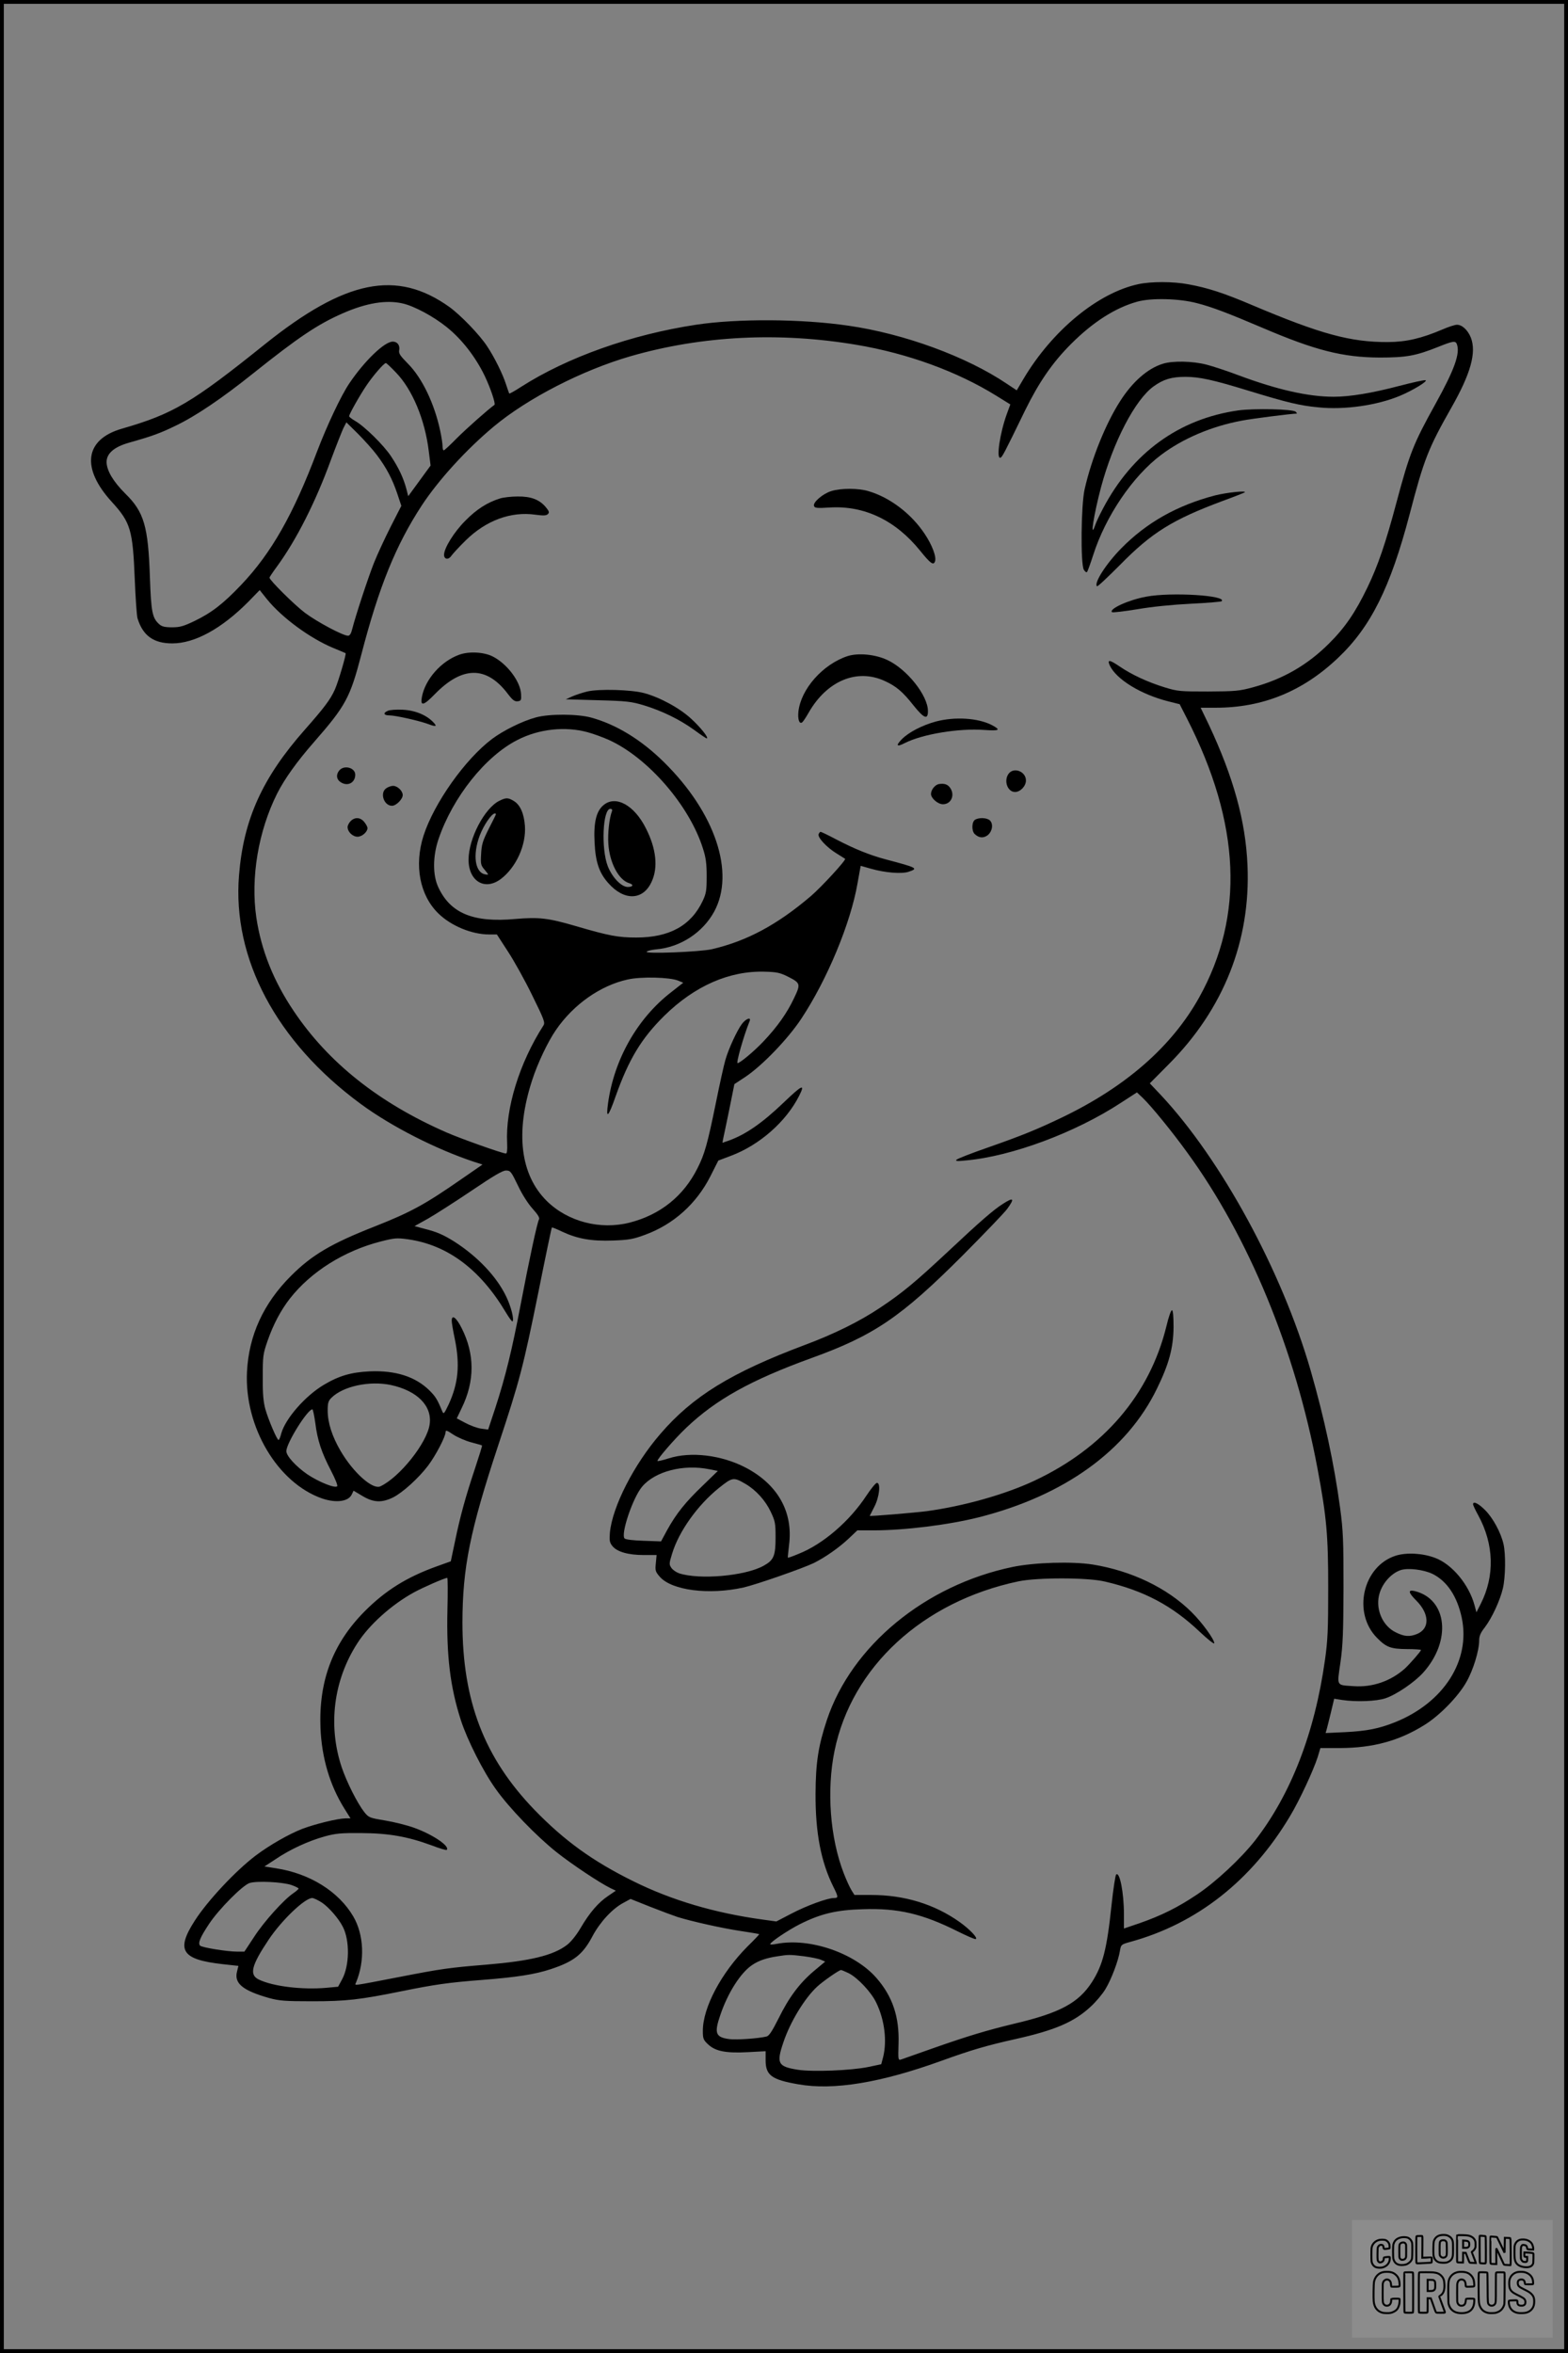
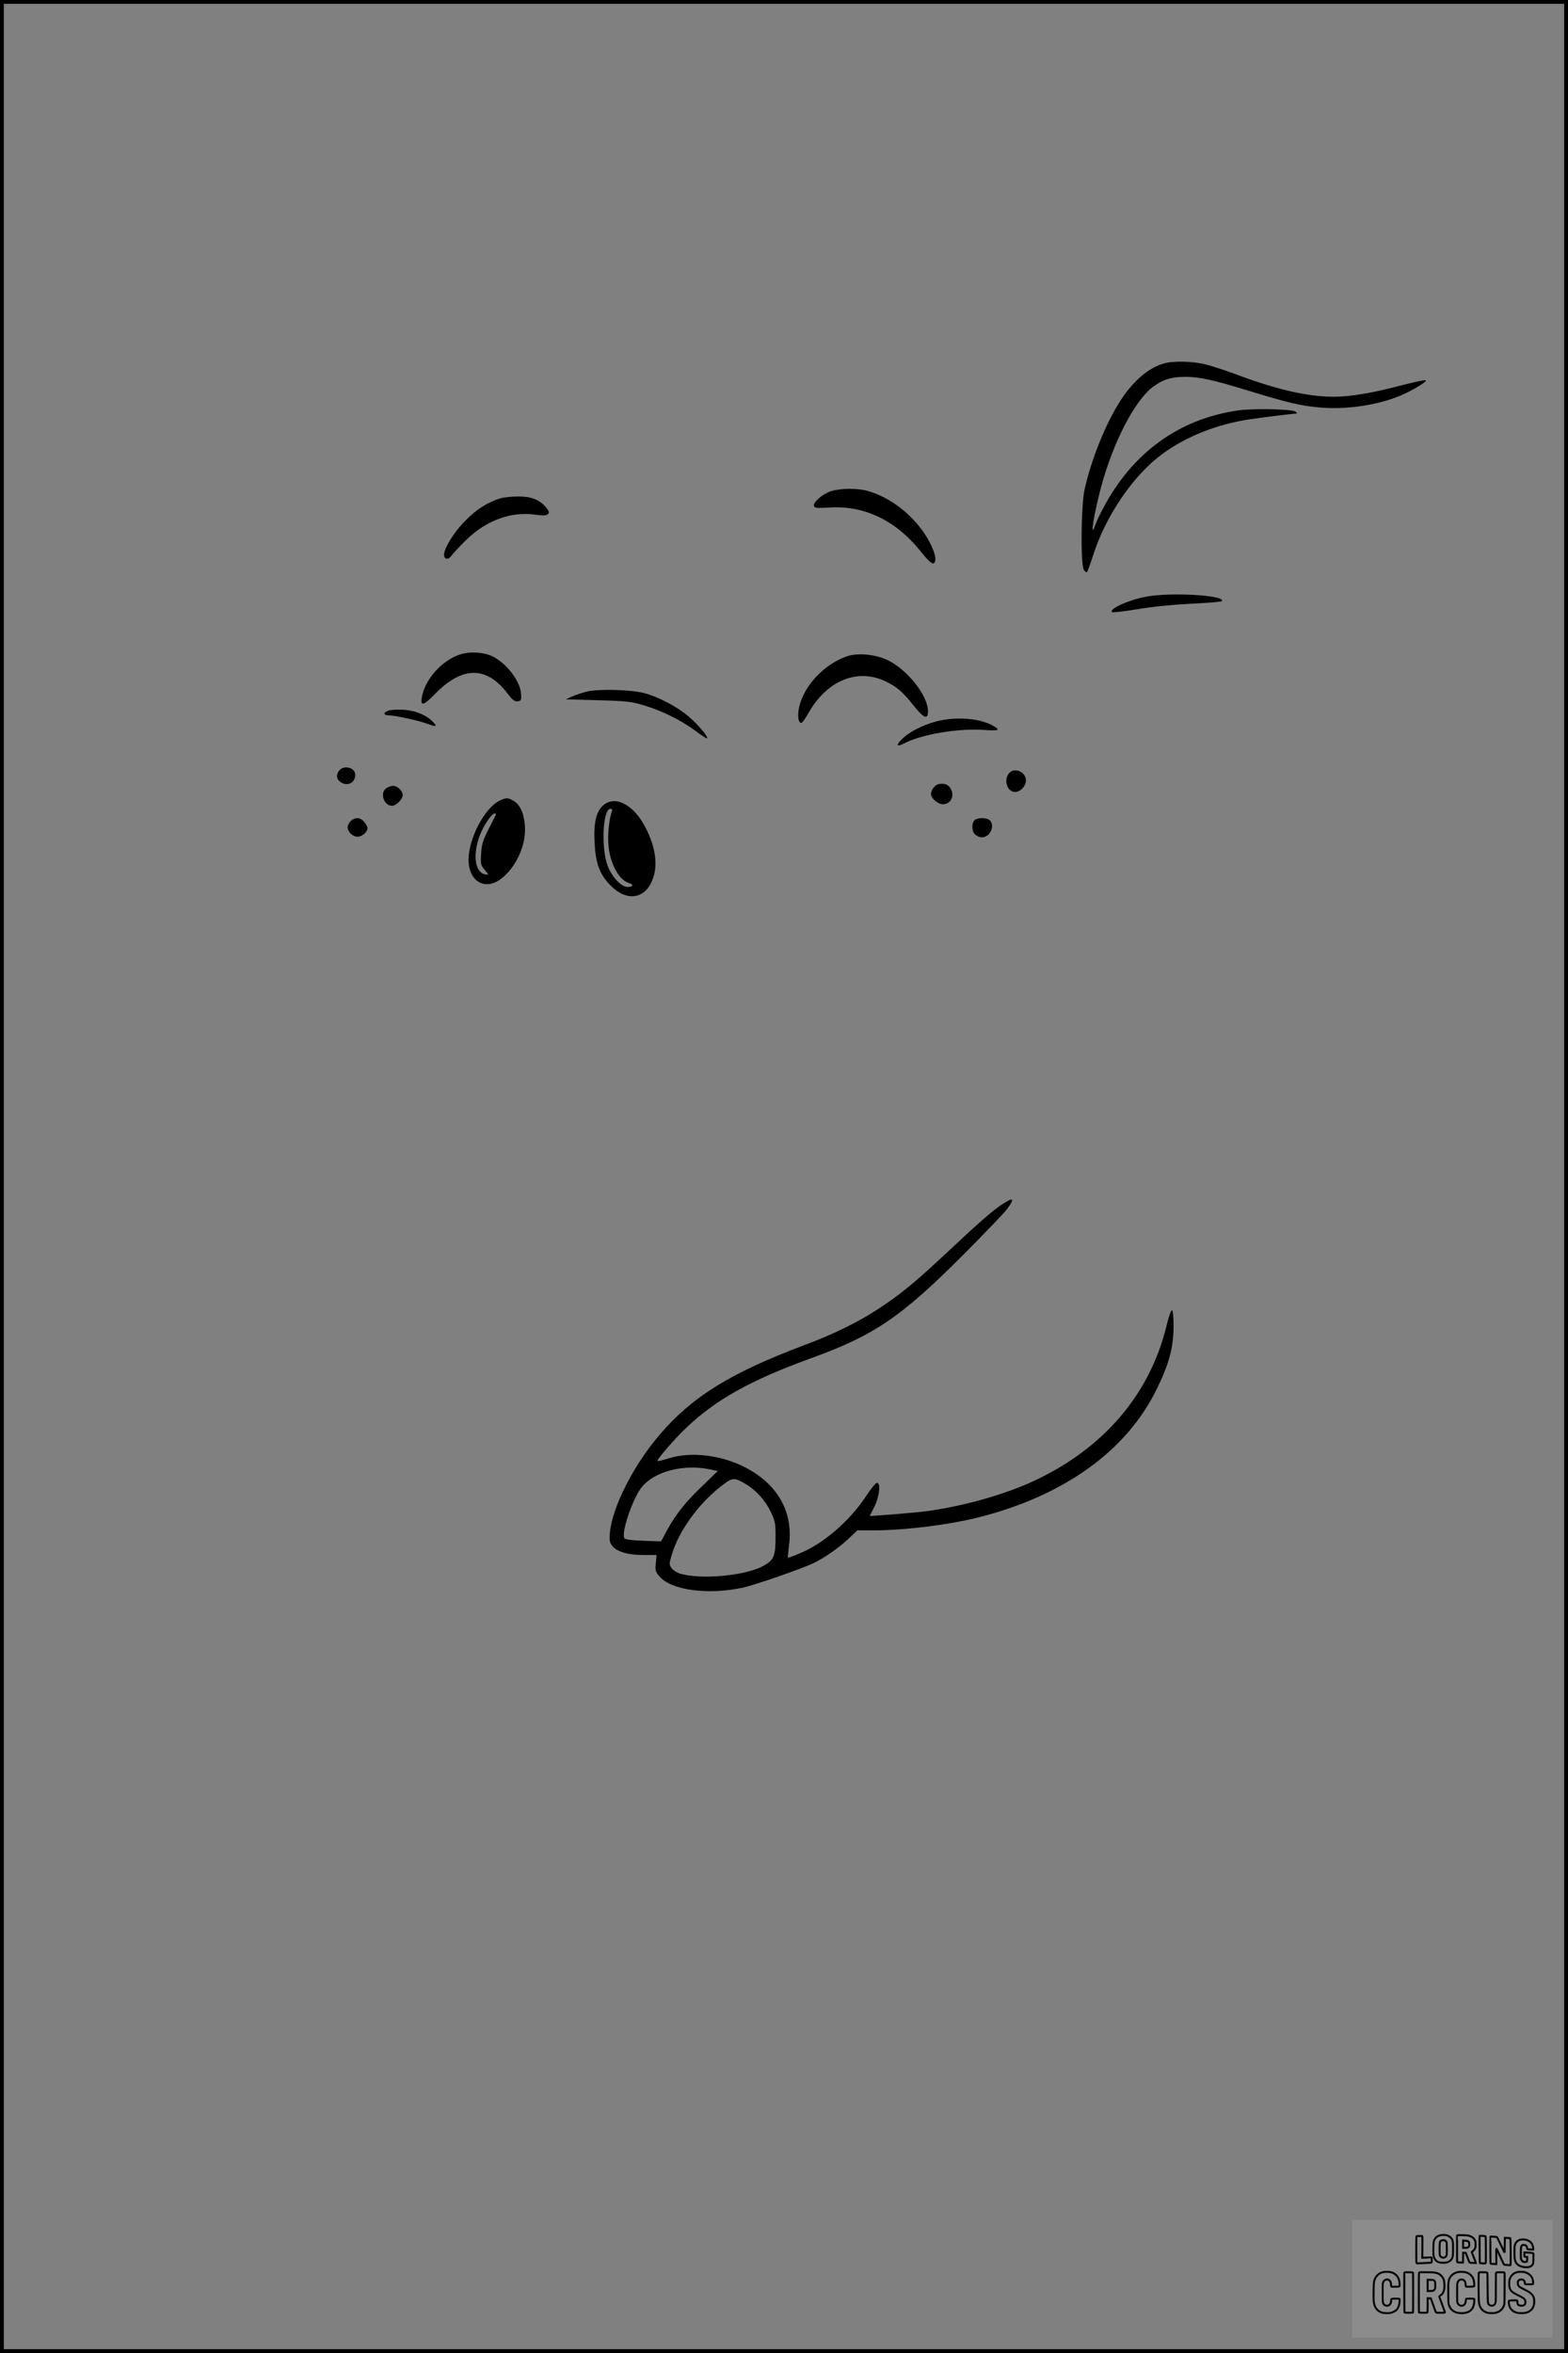
<svg xmlns="http://www.w3.org/2000/svg" version="1.0" width="1024pt" height="1536pt" viewBox="0 0 1024 1536" preserveAspectRatio="xMidYMid meet">
  <rect x="0" y="0" width="1024" height="1536" fill="#808080" stroke="none" />
  <g transform="translate(0.00 0.00) scale(1)">
    <g transform="translate(0,1536) scale(0.1,-0.1)" fill="#000000" stroke="none">
-       <path d="M7434 13505 c-265 -57 -561 -302 -748 -615 l-46 -78 -65 43 c-264 178 -672 327 -1035 379 -306 45 -726 47 -995 6 -423 -64 -840 -212 -1143 -406 -40 -26 -74 -45 -76 -43 -2 2 -11 29 -21 59 -22 69 -76 178 -124 250 -49 75 -173 203 -246 256 -345 246 -679 178 -1205 -243 -477 -383 -599 -455 -936 -552 -240 -70 -266 -256 -64 -477 123 -135 137 -182 150 -504 5 -124 13 -239 18 -256 35 -114 105 -164 227 -164 147 0 322 96 496 271 l75 77 47 -59 c97 -120 281 -256 436 -320 42 -17 77 -32 78 -33 6 -5 -48 -188 -70 -237 -29 -65 -69 -118 -196 -262 -277 -313 -401 -586 -430 -950 -45 -544 244 -1088 793 -1492 202 -149 496 -298 744 -380 l53 -17 -136 -94 c-239 -166 -330 -216 -565 -309 -288 -113 -413 -187 -550 -324 -180 -180 -275 -388 -287 -626 -18 -359 200 -726 491 -827 92 -31 173 -20 194 28 l11 23 57 -34 c73 -44 127 -46 201 -10 63 32 167 126 229 208 49 65 114 189 114 219 0 14 9 11 49 -16 27 -18 80 -41 117 -51 38 -10 70 -19 72 -21 2 -1 -19 -69 -46 -150 -62 -186 -97 -313 -131 -478 l-27 -128 -89 -32 c-199 -71 -339 -159 -475 -296 -207 -209 -299 -453 -287 -760 8 -195 61 -374 156 -526 l40 -64 -32 0 c-52 -1 -197 -36 -284 -69 -87 -34 -213 -106 -302 -173 -130 -98 -315 -295 -399 -426 -125 -194 -86 -254 184 -284 l101 -11 -9 -37 c-20 -77 37 -124 210 -173 67 -18 103 -21 282 -21 220 0 309 10 580 65 222 45 308 57 525 74 232 18 351 37 453 71 151 50 209 96 272 216 50 93 130 179 202 217 l46 25 128 -51 c71 -28 152 -58 179 -67 94 -29 290 -73 410 -91 66 -10 121 -19 123 -21 2 -1 -32 -37 -76 -80 -172 -173 -292 -399 -292 -551 0 -51 3 -59 35 -89 48 -45 118 -58 263 -50 l112 6 0 -59 c0 -98 39 -127 213 -157 231 -41 539 10 937 154 196 71 297 100 485 142 254 57 379 110 487 210 35 32 78 83 97 115 38 62 85 186 95 251 7 40 8 41 69 58 434 119 792 401 1042 821 61 101 153 299 181 387 l17 57 131 0 c212 1 382 47 546 149 100 61 224 188 277 283 44 77 83 204 83 271 0 28 9 50 37 85 46 61 99 174 118 255 17 73 19 222 4 288 -17 75 -69 171 -120 222 -45 45 -79 61 -79 38 0 -5 15 -38 34 -72 103 -189 109 -395 16 -578 l-28 -55 -12 45 c-36 135 -146 268 -257 310 -81 31 -186 37 -257 15 -216 -68 -286 -374 -122 -538 60 -61 90 -71 193 -72 51 0 93 -3 93 -6 0 -8 -71 -89 -105 -121 -92 -82 -212 -124 -335 -115 -115 8 -109 -4 -86 155 16 113 19 198 20 487 0 311 -2 369 -22 520 -39 289 -103 587 -193 900 -187 647 -583 1375 -978 1797 l-72 76 123 124 c359 360 536 807 515 1298 -12 290 -92 577 -252 918 l-54 112 99 0 c307 0 569 107 799 326 213 202 341 459 466 934 95 364 122 432 274 700 125 220 164 358 127 455 -20 50 -57 85 -91 85 -13 0 -54 -13 -93 -30 -141 -60 -238 -82 -357 -83 -246 -1 -440 52 -887 241 -183 78 -290 113 -417 136 -100 19 -243 19 -327 1z m383 -124 c98 -25 205 -66 428 -161 344 -147 524 -193 765 -194 174 0 235 11 381 69 97 39 114 42 123 19 23 -60 -15 -166 -138 -388 -147 -265 -170 -324 -257 -649 -69 -260 -121 -412 -189 -552 -78 -162 -147 -263 -250 -365 -141 -141 -301 -233 -495 -286 -92 -25 -115 -27 -295 -28 -185 0 -199 1 -284 27 -113 35 -216 83 -295 137 -65 44 -81 46 -64 7 42 -91 202 -190 385 -236 l72 -18 48 -94 c350 -686 376 -1286 80 -1819 -178 -320 -477 -582 -891 -782 -169 -81 -262 -119 -490 -199 -107 -37 -199 -73 -205 -80 -8 -9 7 -10 64 -4 298 27 714 182 1010 376 l105 68 39 -37 c55 -53 190 -218 289 -355 401 -550 706 -1289 851 -2063 60 -319 70 -437 70 -779 0 -270 -3 -344 -21 -470 -67 -478 -223 -879 -457 -1180 -93 -118 -258 -272 -380 -353 -124 -83 -230 -136 -373 -186 l-103 -35 0 92 c0 142 -28 283 -51 260 -5 -5 -19 -95 -30 -199 -30 -287 -57 -392 -128 -503 -88 -136 -209 -201 -506 -271 -179 -43 -308 -82 -530 -160 -104 -37 -199 -70 -210 -74 -20 -6 -20 -2 -17 102 6 176 -39 310 -145 431 -143 163 -436 263 -650 222 -24 -5 -43 -6 -43 -2 0 13 119 93 195 131 136 68 237 92 410 97 230 8 390 -30 618 -144 60 -30 113 -53 119 -51 17 6 -40 65 -106 112 -164 116 -359 176 -577 176 l-109 0 -20 32 c-11 18 -34 68 -50 110 -89 230 -113 540 -60 799 112 547 575 974 1200 1106 123 26 452 26 565 -1 255 -59 440 -157 621 -329 52 -49 94 -82 94 -74 0 26 -80 136 -148 203 -160 159 -393 270 -646 311 -135 21 -380 14 -524 -16 -570 -119 -1050 -514 -1212 -999 -56 -169 -73 -278 -74 -482 -1 -253 35 -442 115 -604 35 -70 35 -76 5 -76 -42 0 -179 -50 -278 -102 l-98 -51 -87 12 c-315 43 -596 126 -848 251 -265 131 -449 264 -644 465 -329 341 -471 711 -471 1225 1 357 49 597 234 1156 140 423 162 506 262 999 46 230 86 421 88 422 2 2 32 -10 67 -27 101 -47 191 -63 332 -58 106 4 133 9 211 38 185 68 334 202 425 381 l52 103 82 31 c187 70 361 223 446 392 41 81 21 73 -102 -45 -140 -134 -248 -208 -356 -247 l-43 -15 5 28 c4 15 21 101 40 191 l33 164 70 46 c111 74 279 248 367 381 170 257 322 624 367 883 6 34 13 74 16 89 l5 26 67 -19 c91 -26 199 -35 245 -20 66 22 60 26 -148 81 -103 27 -204 68 -323 130 -53 28 -99 50 -103 50 -4 0 -9 -7 -13 -15 -8 -21 52 -86 117 -126 29 -18 54 -34 56 -35 9 -7 -156 -186 -224 -244 -221 -188 -418 -293 -645 -346 -78 -18 -436 -32 -427 -17 4 6 32 13 64 16 157 14 302 109 377 246 138 254 7 646 -328 976 -149 147 -312 246 -476 291 -89 24 -272 25 -360 1 -89 -24 -212 -85 -287 -141 -176 -133 -378 -418 -447 -631 -62 -194 -25 -389 97 -508 83 -81 218 -137 332 -137 l50 0 72 -111 c40 -61 112 -190 159 -287 78 -158 85 -178 73 -196 -157 -245 -249 -542 -237 -769 2 -45 -1 -67 -8 -67 -22 0 -301 99 -391 139 -440 193 -769 455 -994 790 -133 197 -213 398 -245 612 -38 260 13 564 136 809 48 95 128 207 239 334 210 240 237 291 311 574 115 443 225 713 394 972 110 167 290 365 471 516 222 185 579 368 894 459 466 134 971 159 1475 74 334 -56 657 -174 912 -332 l92 -57 -23 -63 c-45 -124 -70 -293 -42 -285 12 4 23 24 161 308 91 185 179 313 301 435 142 142 288 236 433 276 90 25 272 21 389 -10z m-5187 -2 c75 -17 200 -84 287 -154 100 -80 190 -197 249 -320 39 -82 72 -182 63 -188 -41 -29 -183 -155 -244 -216 -44 -45 -83 -81 -87 -81 -5 0 -8 13 -8 29 0 16 -7 60 -15 98 -38 179 -119 347 -211 439 -51 52 -61 66 -57 88 6 32 -12 56 -42 56 -54 0 -184 -125 -284 -273 -54 -80 -145 -273 -211 -446 -154 -408 -298 -662 -495 -869 -117 -123 -193 -182 -305 -236 -71 -34 -95 -41 -146 -41 -48 0 -67 5 -84 20 -45 40 -53 78 -61 305 -11 334 -38 428 -161 548 -78 78 -120 148 -122 204 -1 57 48 100 146 128 156 44 206 63 303 110 134 64 305 180 505 340 297 237 424 323 589 395 153 67 283 89 391 64z m-43 -452 c106 -110 188 -306 213 -511 l12 -95 -73 -100 -73 -100 -12 47 c-19 71 -50 138 -100 213 -48 73 -174 197 -236 232 -21 12 -38 26 -38 30 0 13 68 134 114 202 42 62 113 145 126 145 4 0 34 -28 67 -63z m-126 -537 c63 -84 101 -156 134 -254 l26 -78 -70 -137 c-38 -75 -87 -181 -109 -236 -38 -96 -120 -345 -142 -432 -7 -29 -16 -43 -27 -43 -33 0 -202 90 -282 150 -70 53 -231 213 -231 229 0 4 23 38 51 76 125 172 249 416 349 690 35 94 72 187 82 209 l20 39 75 -74 c41 -41 97 -103 124 -139z m1377 -1810 c41 -11 102 -34 138 -50 256 -116 527 -429 615 -710 19 -59 24 -98 24 -180 0 -93 -3 -112 -26 -161 -76 -161 -217 -239 -433 -239 -119 0 -178 11 -397 75 -181 53 -241 59 -394 46 -274 -25 -424 37 -503 208 -37 79 -36 203 2 314 93 273 306 541 516 647 140 72 312 90 458 50z m1307 -1595 c83 -42 85 -48 41 -140 -46 -98 -110 -188 -199 -282 -61 -65 -155 -143 -170 -143 -11 0 40 179 78 273 13 30 -22 19 -49 -16 -32 -42 -89 -165 -109 -237 -9 -30 -37 -156 -62 -280 -54 -264 -73 -334 -120 -426 -91 -182 -243 -304 -443 -355 -192 -49 -404 6 -541 141 -173 171 -207 447 -96 788 35 109 102 251 156 329 114 166 290 290 468 329 87 20 275 15 329 -7 l34 -14 -79 -62 c-220 -170 -372 -437 -412 -724 -15 -108 1 -94 50 46 86 242 169 378 318 525 199 195 425 294 657 287 77 -2 99 -7 149 -32z m-1763 -1363 c27 -58 67 -120 96 -152 35 -39 48 -60 42 -70 -12 -22 -64 -263 -120 -557 -57 -299 -99 -470 -165 -673 l-47 -142 -45 6 c-25 3 -71 20 -103 37 l-57 30 32 67 c86 176 86 352 0 522 -35 70 -65 92 -65 48 0 -13 9 -66 20 -118 35 -170 23 -292 -41 -430 -30 -62 -32 -64 -42 -40 -32 77 -43 94 -83 134 -92 90 -221 131 -389 124 -122 -6 -200 -28 -302 -89 -120 -72 -249 -219 -276 -316 -6 -24 -14 -43 -18 -43 -10 0 -66 131 -86 201 -13 48 -18 100 -17 209 0 137 1 150 32 239 37 106 86 198 145 274 138 176 355 312 594 373 91 23 104 24 178 14 258 -37 471 -196 639 -478 21 -35 40 -61 43 -58 12 12 -10 98 -41 162 -62 130 -186 261 -339 359 -72 45 -113 63 -196 84 l-64 17 88 49 c49 28 177 110 284 182 145 98 204 133 226 132 28 0 33 -6 77 -97z m-830 -1303 c172 -37 271 -136 254 -256 -16 -121 -197 -348 -323 -406 -50 -22 -176 90 -259 232 -55 94 -84 184 -84 263 0 49 4 63 24 83 76 76 249 113 388 84z m-493 -247 c14 -114 41 -194 102 -311 28 -54 46 -98 41 -103 -15 -15 -122 29 -195 78 -75 52 -137 120 -137 151 0 52 138 273 170 273 4 0 12 -40 19 -88z m7296 -986 c95 -47 161 -146 191 -286 59 -279 -117 -555 -437 -683 -103 -41 -183 -57 -323 -64 l-129 -6 7 24 c4 13 16 64 28 112 l21 88 51 -8 c90 -14 226 -9 284 11 72 24 190 105 246 167 187 208 158 481 -56 533 -45 10 -41 -10 11 -62 87 -87 89 -183 6 -218 -49 -20 -84 -18 -141 11 -82 40 -129 143 -109 237 16 76 77 147 143 169 49 15 148 3 207 -25z m-6433 -234 c-7 -300 18 -505 88 -722 42 -129 146 -335 228 -449 87 -123 265 -307 397 -412 101 -80 283 -201 353 -235 l34 -16 -50 -34 c-64 -43 -120 -107 -180 -209 -28 -48 -64 -92 -89 -111 -90 -69 -241 -105 -527 -129 -245 -20 -294 -27 -571 -81 -317 -61 -288 -57 -280 -36 59 141 52 313 -18 432 -95 162 -283 280 -504 314 l-76 12 72 47 c94 64 216 120 321 149 73 20 107 23 240 22 179 -1 303 -23 458 -80 52 -20 96 -33 99 -30 24 23 -89 100 -211 144 -46 17 -131 38 -190 48 -103 17 -108 19 -137 55 -46 59 -115 196 -148 294 -90 272 -53 566 102 807 77 121 224 253 370 333 60 33 200 94 218 95 3 0 4 -94 1 -208z m-1019 -1797 c26 -9 47 -20 47 -23 0 -4 -16 -18 -35 -31 -62 -42 -191 -185 -255 -284 l-64 -97 -45 0 c-68 0 -232 27 -244 39 -16 16 0 54 59 143 64 96 218 251 264 266 48 15 213 7 273 -13z m201 -116 c44 -30 108 -103 135 -157 46 -89 44 -253 -5 -343 l-26 -48 -76 -7 c-159 -14 -349 9 -442 54 -64 31 -48 92 65 261 86 128 236 271 284 271 10 0 39 -14 65 -31z m3145 -349 c46 -6 96 -16 112 -23 l28 -12 -73 -61 c-95 -80 -164 -173 -232 -311 -41 -81 -61 -113 -78 -117 -53 -13 -195 -23 -243 -17 -90 12 -100 38 -59 157 49 145 132 275 207 326 44 30 94 47 169 58 68 11 79 11 169 0z m294 -111 c59 -30 147 -124 179 -191 55 -113 72 -251 45 -358 l-12 -45 -85 -18 c-112 -23 -362 -33 -460 -18 -130 21 -141 41 -94 179 44 132 138 287 220 363 36 34 144 109 156 109 5 0 28 -10 51 -21z" />
      <path d="M7593 12985 c-98 -30 -198 -118 -278 -244 -94 -146 -187 -376 -232 -576 -23 -103 -27 -485 -5 -524 8 -13 17 -19 21 -15 4 5 22 54 40 110 81 254 258 515 443 654 142 107 329 187 527 224 66 13 327 46 359 46 3 0 0 6 -6 12 -18 18 -271 23 -375 9 -387 -55 -692 -276 -884 -641 -22 -41 -45 -90 -51 -109 -36 -102 -9 70 38 247 80 298 223 573 344 660 64 46 117 62 207 62 91 0 180 -19 414 -91 252 -77 335 -97 454 -108 171 -18 384 13 533 75 86 36 187 98 167 102 -9 2 -86 -15 -170 -37 -179 -47 -323 -71 -429 -71 -166 0 -369 46 -621 140 -74 28 -168 59 -211 70 -89 23 -221 26 -285 5z" />
      <path d="M5428 12154 c-55 -17 -121 -74 -112 -97 5 -14 20 -15 103 -10 226 14 430 -84 590 -282 67 -83 87 -98 97 -70 11 28 -18 107 -68 181 -88 132 -227 237 -367 278 -67 20 -180 20 -243 0z" />
-       <path d="M7935 12126 c-248 -65 -447 -177 -613 -346 -100 -102 -179 -226 -158 -247 4 -4 70 59 149 138 208 212 342 296 672 419 77 28 142 54 144 56 14 13 -118 -1 -194 -20z" />
      <path d="M3265 12106 c-83 -26 -152 -70 -226 -145 -74 -74 -139 -179 -139 -223 0 -30 29 -34 47 -7 9 13 51 59 94 101 133 131 296 191 456 168 53 -7 71 -6 81 4 11 11 8 19 -14 46 -42 49 -96 70 -184 69 -41 0 -93 -6 -115 -13z" />
      <path d="M7485 11465 c-114 -21 -244 -80 -223 -101 4 -4 79 5 165 19 99 17 231 30 352 36 106 5 196 13 199 16 38 38 -329 61 -493 30z" />
      <path d="M2999 11086 c-118 -42 -223 -161 -244 -277 -11 -61 11 -56 84 19 179 184 336 186 474 7 34 -45 47 -55 67 -53 23 3 25 7 23 45 -3 83 -91 200 -186 248 -58 29 -155 34 -218 11z" />
      <path d="M5535 11077 c-163 -54 -305 -216 -321 -363 -5 -50 6 -82 24 -70 6 4 25 32 43 64 119 208 315 290 496 207 75 -34 118 -70 188 -159 69 -86 95 -97 95 -38 0 102 -137 274 -266 334 -79 37 -190 47 -259 25z" />
      <path d="M3835 10846 c-33 -8 -78 -23 -100 -33 l-40 -18 210 -6 c189 -5 219 -9 299 -33 119 -36 235 -93 328 -160 42 -31 79 -56 83 -56 17 0 -37 69 -99 126 -76 71 -206 142 -311 170 -83 22 -293 28 -370 10z" />
      <path d="M2533 10720 c-33 -14 -28 -30 10 -30 39 0 186 -33 246 -54 59 -22 68 -20 42 8 -46 49 -120 79 -201 83 -41 2 -85 -1 -97 -7z" />
      <path d="M6112 10650 c-89 -24 -178 -70 -223 -116 -41 -42 -33 -52 19 -25 116 59 354 98 519 86 101 -7 112 -1 50 32 -90 46 -240 56 -365 23z" />
      <path d="M2217 10332 c-23 -26 -21 -58 5 -76 46 -33 98 -7 98 47 0 45 -71 65 -103 29z" />
      <path d="M6586 10308 c-32 -46 -6 -118 43 -118 34 0 71 38 71 75 0 60 -81 90 -114 43z" />
      <path d="M6133 10242 c-26 -4 -53 -37 -53 -65 0 -28 45 -67 78 -67 54 0 80 60 47 107 -16 23 -38 30 -72 25z" />
      <path d="M2522 10214 c-43 -30 -15 -114 38 -114 27 0 70 43 70 70 0 27 -34 60 -63 60 -12 0 -33 -7 -45 -16z" />
      <path d="M2290 10000 c-11 -11 -20 -29 -20 -39 0 -31 33 -63 65 -63 29 0 65 31 65 57 0 7 -9 24 -21 39 -25 31 -61 34 -89 6z" />
      <path d="M6368 10009 c-22 -13 -24 -72 -3 -93 27 -26 56 -29 84 -9 31 24 40 73 16 97 -18 18 -71 21 -97 5z" />
      <path d="M6549 7501 c-59 -37 -147 -113 -359 -312 -212 -198 -297 -269 -443 -366 -133 -89 -301 -172 -492 -243 -479 -180 -731 -334 -943 -581 -173 -200 -313 -475 -329 -644 -4 -51 -2 -64 16 -87 30 -38 104 -59 205 -59 l84 0 -5 -53 c-5 -49 -3 -55 26 -89 78 -89 321 -120 546 -70 84 19 390 126 460 160 76 38 164 100 227 159 l57 54 103 0 c208 0 493 36 689 85 561 142 968 436 1164 839 79 161 107 265 109 400 0 70 -3 110 -10 113 -6 2 -22 -42 -37 -106 -110 -446 -410 -795 -862 -1007 -192 -90 -462 -166 -705 -199 -80 -10 -375 -35 -370 -30 0 0 14 27 30 59 33 64 43 156 17 156 -8 0 -38 -37 -68 -82 -110 -168 -284 -318 -443 -381 -38 -16 -69 -27 -71 -25 -1 2 3 38 8 82 28 215 -73 396 -284 506 -158 82 -357 106 -502 60 -38 -12 -71 -20 -73 -17 -7 7 109 142 187 216 194 185 422 312 819 456 407 147 584 267 986 669 143 144 275 281 292 305 50 69 42 78 -29 32z m-1917 -1732 l56 -11 -99 -96 c-112 -107 -173 -183 -232 -290 l-40 -74 -113 4 c-67 2 -118 8 -125 15 -27 27 54 268 115 339 85 100 269 147 438 113z m237 -96 c68 -40 129 -107 164 -181 29 -61 32 -75 32 -167 0 -123 -12 -150 -80 -187 -121 -66 -417 -92 -551 -48 -19 7 -42 23 -50 36 -15 22 -14 29 5 91 44 146 167 318 305 429 90 72 96 73 175 27z" />
      <path d="M3262 10133 c-97 -47 -202 -247 -202 -385 0 -141 107 -205 212 -125 99 76 165 221 156 346 -6 81 -31 137 -72 162 -38 23 -51 23 -94 2z m-24 -90 c-1 -5 -23 -48 -48 -97 -38 -76 -45 -100 -48 -161 -4 -66 -2 -74 24 -104 27 -33 27 -33 4 -29 -68 10 -85 127 -37 254 26 68 78 144 99 144 5 0 8 -3 6 -7z" />
      <path d="M3941 10104 c-47 -39 -65 -113 -58 -244 6 -127 30 -198 89 -264 103 -118 227 -115 283 7 44 93 31 217 -37 350 -76 152 -198 218 -277 151z m56 -38 c-18 -46 -29 -147 -24 -215 8 -123 67 -235 135 -256 32 -9 27 -25 -8 -25 -42 0 -102 62 -131 136 -44 114 -33 374 17 374 10 0 14 -6 11 -14z" />
    </g>
  </g>
  <rect x="0.0" y="0.0" width="1024.0" height="1536.0" fill="none" stroke="black" stroke-width="5" />
  <g transform="translate(882.93 1449.20) scale(0.128)" opacity="1.0">
    <rect x="0" y="0" width="1024.0" height="600.0" fill="white" fill-opacity="0.1" />
    <g transform="translate(0,650) scale(0.1,-0.1)" stroke="none">
      <path fill="none" stroke="#000000" stroke-width="100" d="M4491 5720 c-164 -43 -269 -147 -319 -315 -19 -65 -29 -577 -13 -693 25 -190 116 -310 276 -367 63 -23 284 -32 370 -16 122 22 249 110 294 205 51 104 56 150 56 496 0 341 -4 385 -48 478 -46 100 -156 184 -282 217 -83 21 -241 19 -334 -5z m270 -273 c19 -12 43 -40 54 -62 18 -37 20 -64 23 -320 5 -339 -1 -384 -56 -436 -87 -82 -235 -56 -289 51 -22 43 -23 53 -23 335 0 314 7 370 52 412 34 32 66 42 139 42 53 1 73 -4 100 -22z" />
      <path fill="none" stroke="#000000" stroke-width="100" d="M5367 5723 c-4 -3 -7 -311 -7 -683 0 -618 1 -679 17 -691 12 -10 51 -14 152 -14 l136 0 3 248 2 248 67 -3 67 -3 34 -85 c18 -47 58 -152 89 -235 30 -82 63 -158 73 -168 14 -15 40 -19 165 -24 l148 -6 -5 34 c-4 19 -49 143 -102 276 -53 133 -96 246 -96 251 0 6 15 19 33 31 53 33 104 92 134 156 27 57 28 67 27 195 0 115 -4 144 -23 193 -31 80 -76 135 -148 183 -83 56 -166 82 -303 94 -129 11 -453 14 -463 3z m541 -300 c55 -27 77 -73 77 -163 0 -61 -4 -82 -23 -111 -34 -55 -73 -69 -191 -69 l-101 0 0 187 0 186 101 -6 c66 -4 114 -12 137 -24z" />
      <path fill="none" stroke="#000000" stroke-width="100" d="M6514 5685 c-4 -9 -5 -320 -2 -690 3 -511 7 -678 16 -687 19 -19 273 -30 291 -13 11 11 13 126 12 675 -1 364 -6 672 -11 685 -11 28 -27 31 -187 40 -99 6 -114 5 -119 -10z" />
      <path fill="none" stroke="#000000" stroke-width="100" d="M3355 5683 c-27 -3 -55 -9 -62 -15 -10 -8 -13 -150 -13 -683 0 -592 2 -674 15 -685 12 -10 52 -11 173 -6 362 15 578 29 590 38 8 7 12 46 12 129 0 108 -2 119 -20 129 -11 6 -24 9 -28 7 -4 -3 -103 -8 -221 -12 l-214 -7 5 545 c4 384 2 549 -5 556 -11 11 -120 12 -232 4z" />
      <path fill="none" stroke="#000000" stroke-width="100" d="M7067 5654 c-4 -4 -7 -310 -7 -680 0 -625 1 -673 18 -692 15 -18 31 -21 152 -24 l134 -3 -3 400 c-2 277 1 397 8 390 11 -11 153 -311 251 -530 96 -215 128 -281 142 -292 7 -6 82 -14 165 -17 l153 -7 11 28 c14 34 3 1333 -11 1347 -5 5 -70 11 -144 14 l-136 5 -1 -54 c-1 -30 -5 -200 -8 -379 l-6 -325 -73 150 c-40 83 -123 256 -184 385 -61 129 -117 242 -125 252 -11 12 -40 18 -121 22 -59 4 -130 9 -157 12 -28 3 -54 2 -58 -2z" />
-       <path fill="none" stroke="#000000" stroke-width="100" d="M2507 5614 c-220 -49 -342 -159 -394 -357 -24 -91 -24 -641 0 -740 57 -233 232 -339 510 -310 56 6 127 21 158 33 76 29 187 114 226 174 64 95 67 114 71 505 2 232 -1 371 -8 404 -27 126 -116 235 -228 278 -74 29 -236 35 -335 13z m191 -281 c15 -11 36 -35 47 -54 19 -32 20 -52 20 -349 0 -309 0 -316 -23 -362 -31 -62 -75 -89 -155 -95 -53 -4 -67 -2 -97 19 -19 13 -44 41 -55 63 -19 37 -20 60 -20 350 0 337 2 351 60 405 54 51 169 63 223 23z" />
      <path fill="none" stroke="#000000" stroke-width="100" d="M8568 5491 c-133 -43 -219 -134 -262 -280 -13 -45 -16 -107 -16 -343 0 -320 9 -395 60 -506 73 -156 258 -255 506 -269 191 -11 324 47 376 165 19 42 22 70 26 288 4 209 3 242 -11 256 -19 18 -186 38 -347 41 l-105 2 -3 -95 c-1 -52 2 -102 7 -109 6 -10 33 -16 75 -19 l66 -4 0 -105 c0 -98 -1 -105 -26 -130 -23 -23 -31 -25 -99 -21 -64 3 -79 7 -112 34 -21 16 -49 52 -63 80 -25 49 -25 51 -25 324 0 303 6 348 56 402 28 29 32 30 99 26 105 -6 152 -50 167 -158 8 -53 9 -54 48 -62 22 -5 90 -10 150 -11 l110 -2 3 43 c4 52 -30 180 -66 245 -53 99 -179 183 -317 212 -96 20 -226 18 -297 -4z" />
-       <path fill="none" stroke="#000000" stroke-width="100" d="M1390 5484 c-203 -45 -359 -207 -390 -404 -13 -83 -13 -616 0 -694 20 -123 100 -235 203 -281 98 -45 271 -51 387 -13 211 67 340 238 340 451 0 54 -3 69 -17 74 -24 9 -264 -15 -280 -28 -7 -7 -13 -31 -13 -60 0 -56 -13 -95 -43 -128 -31 -34 -95 -61 -144 -61 -35 0 -48 6 -77 35 -52 52 -58 99 -54 423 3 257 5 280 24 323 42 89 120 132 202 109 53 -14 72 -42 81 -120 11 -90 15 -92 150 -79 62 6 125 15 138 20 25 9 25 10 21 107 -3 82 -9 106 -33 155 -33 68 -97 130 -163 160 -60 27 -235 33 -332 11z" />
      <path fill="none" stroke="#000000" stroke-width="100" d="M1600 3845 c-239 -44 -424 -235 -476 -495 -22 -109 -33 -831 -15 -1000 31 -300 174 -492 425 -572 45 -15 100 -21 211 -25 181 -6 263 8 380 66 147 73 214 152 266 311 26 78 32 117 37 219 4 98 2 125 -9 132 -22 14 -393 11 -407 -3 -7 -7 -12 -39 -12 -73 0 -169 -84 -275 -217 -275 -68 0 -110 18 -150 64 -65 73 -68 99 -68 606 0 446 1 456 22 515 78 208 337 201 392 -11 6 -23 13 -75 16 -115 3 -41 10 -78 15 -83 10 -10 289 -10 357 0 63 9 67 18 60 147 -12 210 -62 331 -181 445 -86 82 -165 123 -280 146 -94 19 -261 20 -366 1z" />
      <path fill="none" stroke="#000000" stroke-width="100" d="M5376 3840 c-151 -39 -268 -118 -350 -237 -106 -157 -118 -245 -114 -863 4 -463 5 -477 27 -550 33 -106 72 -178 131 -243 123 -135 290 -197 526 -197 326 0 528 127 610 384 34 106 48 339 20 349 -29 12 -386 9 -400 -2 -7 -6 -16 -44 -20 -85 -17 -192 -81 -266 -226 -266 -93 1 -163 55 -197 152 -16 48 -18 92 -18 503 0 437 1 452 22 520 26 81 57 119 121 147 78 35 188 8 237 -56 30 -40 55 -133 55 -206 0 -92 6 -95 157 -92 70 1 161 5 201 8 87 8 88 9 78 158 -12 189 -62 314 -170 422 -76 76 -130 109 -241 144 -102 33 -337 38 -449 10z" />
      <path fill="none" stroke="#000000" stroke-width="100" d="M8441 3845 c-204 -45 -357 -196 -406 -402 -24 -99 -17 -331 13 -416 47 -137 141 -225 342 -323 334 -162 396 -203 438 -284 19 -37 23 -57 20 -116 -3 -59 -8 -77 -30 -107 -39 -50 -98 -70 -190 -65 -137 7 -187 57 -188 185 0 95 4 94 -223 86 -106 -3 -198 -10 -204 -16 -17 -13 -17 -107 1 -200 44 -226 196 -375 436 -423 103 -20 339 -15 435 10 199 53 340 189 391 377 21 78 28 222 15 311 -16 115 -56 191 -145 276 -85 81 -145 117 -386 235 -250 122 -298 173 -301 319 -3 109 52 167 164 175 115 8 183 -49 194 -164 3 -32 10 -64 16 -70 10 -14 340 -17 387 -4 24 7 25 9 22 92 -5 150 -54 269 -153 369 -69 70 -189 133 -297 155 -90 18 -265 18 -351 0z" />
      <path fill="none" stroke="#000000" stroke-width="100" d="M2710 3833 c-14 -2 -29 -9 -35 -14 -7 -7 -9 -354 -7 -1017 3 -910 5 -1008 20 -1019 20 -16 384 -18 413 -3 19 10 19 32 19 1019 0 923 -1 1010 -16 1022 -13 10 -61 14 -193 16 -97 1 -187 -1 -201 -4z" />
      <path fill="none" stroke="#000000" stroke-width="100" d="M3455 3833 c-47 -12 -45 32 -45 -1034 0 -987 0 -1009 19 -1019 12 -6 98 -10 210 -10 159 0 192 3 205 16 14 13 16 61 16 370 l0 355 81 -3 82 -3 88 -245 c49 -135 105 -292 124 -350 20 -58 45 -113 57 -122 18 -16 45 -18 229 -18 184 0 210 2 216 16 7 19 16 -7 -153 448 -74 197 -134 362 -134 366 0 4 23 22 50 40 162 104 228 273 217 560 -8 225 -46 336 -153 450 -104 110 -219 160 -413 179 -101 11 -657 13 -696 4z m721 -409 c64 -48 69 -61 72 -231 4 -176 -7 -223 -59 -267 -43 -36 -89 -46 -216 -46 l-113 0 0 286 0 286 144 -4 c127 -3 148 -5 172 -24z" />
      <path fill="none" stroke="#000000" stroke-width="100" d="M6510 3834 c-51 -11 -50 7 -50 -683 1 -672 7 -842 35 -951 45 -175 148 -311 289 -380 117 -58 200 -73 376 -68 124 4 156 9 225 32 108 37 176 79 246 153 61 66 117 169 140 258 9 37 13 248 16 831 4 727 3 782 -13 795 -13 11 -57 14 -204 14 -171 0 -190 -2 -209 -19 -21 -19 -21 -19 -21 -746 0 -782 0 -782 -52 -861 -64 -95 -228 -106 -302 -19 -61 73 -60 64 -66 877 -4 562 -8 745 -17 754 -13 13 -341 23 -393 13z" />
    </g>
  </g>
</svg>